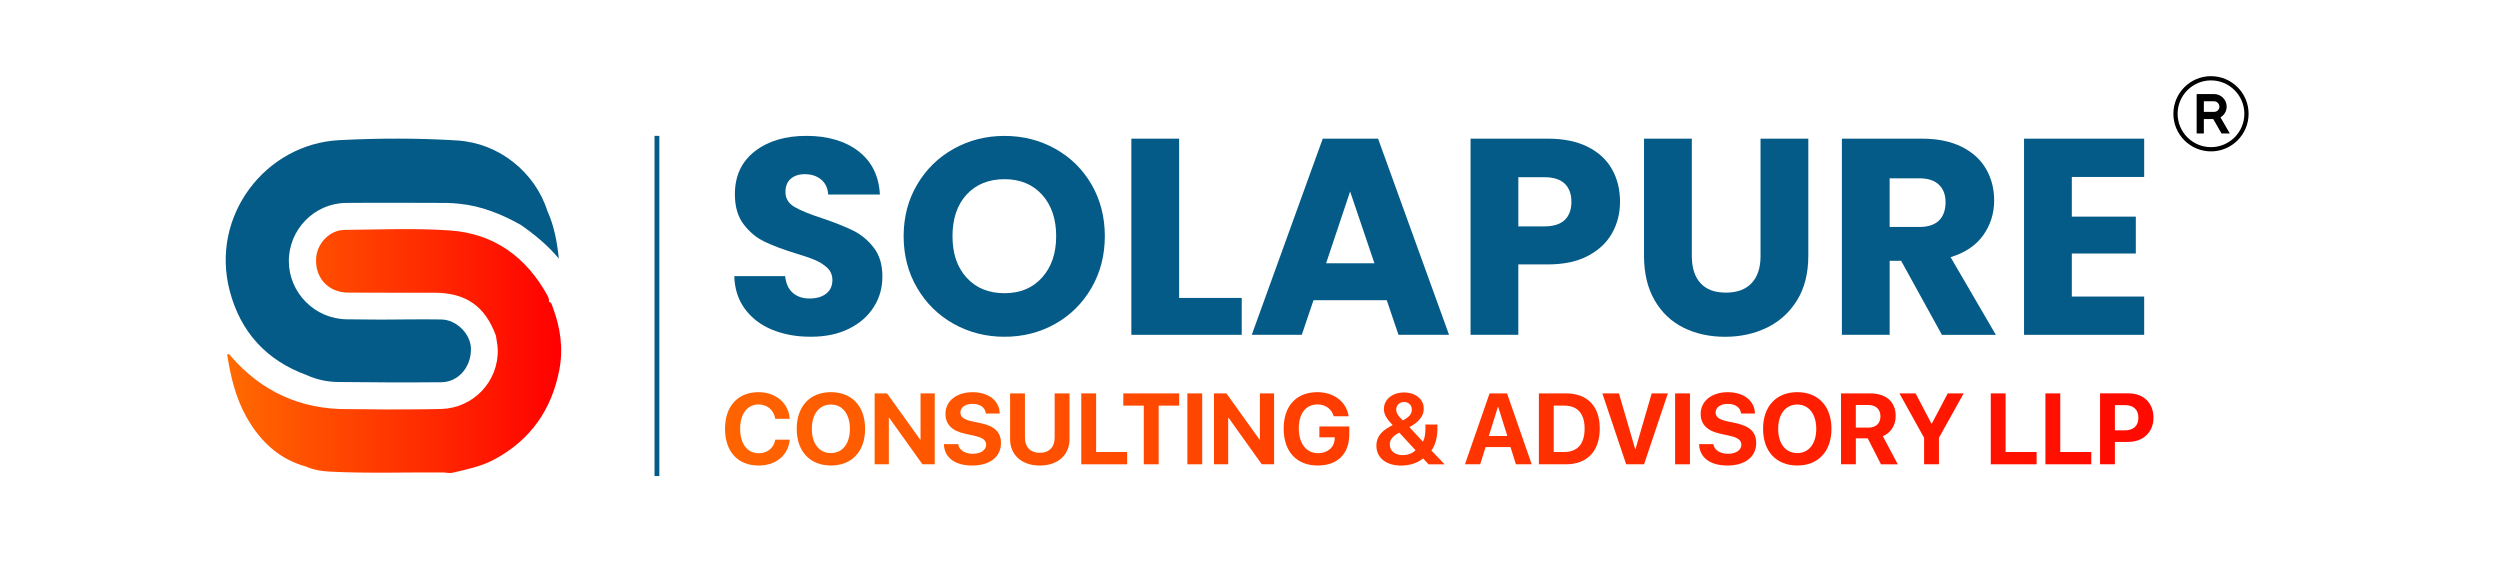
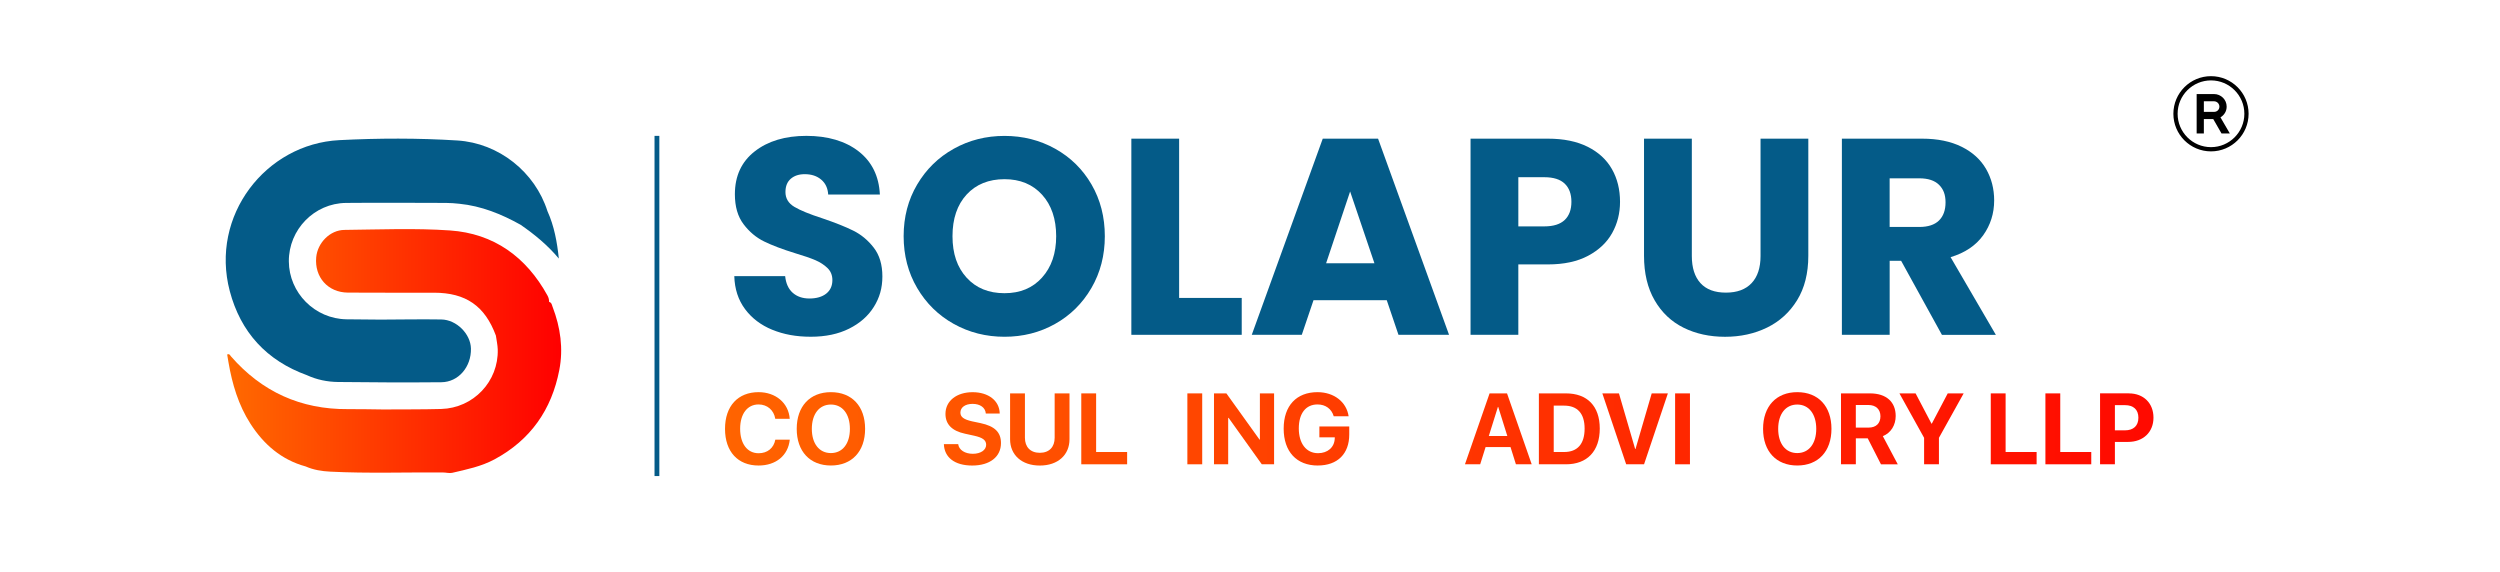
<svg xmlns="http://www.w3.org/2000/svg" xmlns:xlink="http://www.w3.org/1999/xlink" id="Layer_1" data-name="Layer 1" viewBox="0 0 1037.59 237.45">
  <defs>
    <style>
      .cls-1 {
        fill: url(#linear-gradient-2);
      }

      .cls-2 {
        fill: url(#linear-gradient-17);
      }

      .cls-3 {
        fill: url(#linear-gradient-15);
      }

      .cls-4 {
        fill: url(#linear-gradient-18);
      }

      .cls-5 {
        fill: #045b88;
      }

      .cls-6 {
        fill: url(#linear-gradient-14);
      }

      .cls-7 {
        fill: url(#linear-gradient-20);
      }

      .cls-8 {
        fill: url(#linear-gradient-6);
      }

      .cls-9 {
        fill: url(#linear-gradient-11);
      }

      .cls-10 {
        fill: url(#linear-gradient-10);
      }

      .cls-11 {
        fill: url(#linear-gradient-16);
      }

      .cls-12 {
        fill: none;
        stroke: #045b88;
        stroke-miterlimit: 10;
        stroke-width: 2px;
      }

      .cls-13 {
        fill: url(#linear-gradient-21);
      }

      .cls-14 {
        fill: url(#linear-gradient-5);
      }

      .cls-15 {
        fill: url(#linear-gradient-7);
      }

      .cls-16 {
        fill: url(#linear-gradient-9);
      }

      .cls-17 {
        fill: url(#linear-gradient-22);
      }

      .cls-18 {
        fill: url(#linear-gradient-3);
      }

      .cls-19 {
        fill: url(#linear-gradient);
      }

      .cls-20 {
        fill: url(#linear-gradient-23);
      }

      .cls-21 {
        fill: url(#linear-gradient-19);
      }

      .cls-22 {
        fill: url(#linear-gradient-4);
      }

      .cls-23 {
        fill: url(#linear-gradient-8);
      }

      .cls-24 {
        fill: url(#linear-gradient-12);
      }

      .cls-25 {
        fill: url(#linear-gradient-13);
      }
    </style>
    <linearGradient id="linear-gradient" x1="261.07" y1="177.98" x2="954.31" y2="177.98" gradientUnits="userSpaceOnUse">
      <stop offset="0" stop-color="#ff6a00" />
      <stop offset="1" stop-color="red" />
    </linearGradient>
    <linearGradient id="linear-gradient-2" x1="261.07" x2="954.31" xlink:href="#linear-gradient" />
    <linearGradient id="linear-gradient-3" x1="261.07" y1="177.98" x2="954.31" y2="177.98" xlink:href="#linear-gradient" />
    <linearGradient id="linear-gradient-4" x1="261.07" x2="954.31" xlink:href="#linear-gradient" />
    <linearGradient id="linear-gradient-5" x1="261.07" y1="178.24" x2="954.31" y2="178.24" xlink:href="#linear-gradient" />
    <linearGradient id="linear-gradient-6" x1="261.07" y1="177.98" x2="954.31" y2="177.98" xlink:href="#linear-gradient" />
    <linearGradient id="linear-gradient-7" x1="261.07" y1="177.98" x2="954.31" y2="177.98" xlink:href="#linear-gradient" />
    <linearGradient id="linear-gradient-8" x1="261.07" y1="177.98" x2="954.31" y2="177.98" xlink:href="#linear-gradient" />
    <linearGradient id="linear-gradient-9" x1="261.07" y1="177.98" x2="954.31" y2="177.98" xlink:href="#linear-gradient" />
    <linearGradient id="linear-gradient-10" x1="261.07" x2="954.31" xlink:href="#linear-gradient" />
    <linearGradient id="linear-gradient-11" x1="261.07" y1="178.06" x2="954.31" y2="178.06" xlink:href="#linear-gradient" />
    <linearGradient id="linear-gradient-12" x1="261.07" y1="177.98" x2="954.31" y2="177.98" xlink:href="#linear-gradient" />
    <linearGradient id="linear-gradient-13" x1="261.07" y1="177.98" x2="954.31" y2="177.98" xlink:href="#linear-gradient" />
    <linearGradient id="linear-gradient-14" x1="261.07" y1="177.98" x2="954.31" y2="177.98" xlink:href="#linear-gradient" />
    <linearGradient id="linear-gradient-15" x1="261.07" y1="177.98" x2="954.31" y2="177.98" xlink:href="#linear-gradient" />
    <linearGradient id="linear-gradient-16" x1="261.07" x2="954.31" xlink:href="#linear-gradient" />
    <linearGradient id="linear-gradient-17" x1="261.07" x2="954.31" xlink:href="#linear-gradient" />
    <linearGradient id="linear-gradient-18" x1="261.07" y1="177.98" x2="954.31" y2="177.98" xlink:href="#linear-gradient" />
    <linearGradient id="linear-gradient-19" x1="261.07" y1="177.98" x2="954.31" y2="177.98" xlink:href="#linear-gradient" />
    <linearGradient id="linear-gradient-20" x1="261.07" y1="177.98" x2="954.31" y2="177.98" xlink:href="#linear-gradient" />
    <linearGradient id="linear-gradient-21" x1="261.07" y1="177.98" x2="954.31" y2="177.98" xlink:href="#linear-gradient" />
    <linearGradient id="linear-gradient-22" x1="261.07" y1="177.98" x2="954.31" y2="177.98" xlink:href="#linear-gradient" />
    <linearGradient id="linear-gradient-23" x1="94.26" y1="145.7" x2="232.89" y2="145.7" xlink:href="#linear-gradient" />
  </defs>
  <g>
    <path class="cls-5" d="m320.53,136.87c-4.72-1.93-8.49-4.79-11.31-8.58-2.82-3.79-4.31-8.35-4.46-13.68h21.11c.31,3.01,1.35,5.32,3.13,6.9,1.78,1.58,4.1,2.38,6.96,2.38s5.26-.68,6.96-2.03c1.7-1.35,2.55-3.23,2.55-5.62,0-2.01-.68-3.67-2.03-4.99-1.35-1.31-3.01-2.39-4.99-3.25-1.97-.85-4.77-1.82-8.41-2.9-5.26-1.62-9.55-3.25-12.87-4.87-3.32-1.62-6.19-4.02-8.58-7.19-2.4-3.17-3.59-7.31-3.59-12.41,0-7.58,2.74-13.51,8.23-17.8,5.49-4.29,12.64-6.44,21.45-6.44s16.2,2.15,21.69,6.44c5.49,4.29,8.43,10.26,8.81,17.92h-21.45c-.16-2.63-1.12-4.7-2.9-6.2-1.78-1.51-4.06-2.26-6.84-2.26-2.4,0-4.33.64-5.8,1.91-1.47,1.28-2.2,3.11-2.2,5.51,0,2.63,1.24,4.68,3.71,6.15,2.47,1.47,6.34,3.05,11.6,4.75,5.26,1.78,9.53,3.48,12.81,5.1,3.28,1.62,6.13,3.98,8.52,7.07,2.4,3.09,3.59,7.07,3.59,11.94s-1.18,8.85-3.54,12.64c-2.36,3.79-5.78,6.8-10.26,9.04-4.48,2.24-9.78,3.36-15.89,3.36s-11.29-.97-16-2.9Z" />
    <path class="cls-5" d="m395.85,134.44c-6.38-3.56-11.44-8.52-15.19-14.9-3.75-6.38-5.62-13.55-5.62-21.51s1.87-15.11,5.62-21.45c3.75-6.34,8.81-11.29,15.19-14.84,6.38-3.56,13.39-5.33,21.05-5.33s14.67,1.78,21.05,5.33c6.38,3.56,11.4,8.51,15.08,14.84,3.67,6.34,5.51,13.49,5.51,21.45s-1.86,15.13-5.57,21.51c-3.71,6.38-8.74,11.35-15.08,14.9-6.34,3.56-13.34,5.33-20.99,5.33s-14.67-1.78-21.05-5.33Zm36.64-19.25c3.9-4.33,5.86-10.05,5.86-17.16s-1.95-12.93-5.86-17.22c-3.9-4.29-9.1-6.44-15.6-6.44s-11.81,2.13-15.71,6.38c-3.9,4.25-5.86,10.01-5.86,17.28s1.95,12.93,5.86,17.22c3.9,4.29,9.14,6.44,15.71,6.44s11.69-2.16,15.6-6.49Z" />
    <path class="cls-5" d="m489.38,123.65h25.98v15.31h-45.81V57.55h19.83v66.1Z" />
    <path class="cls-5" d="m575.54,124.58h-30.38l-4.87,14.38h-20.76l29.46-81.41h22.96l29.46,81.41h-20.99l-4.87-14.38Zm-5.1-15.31l-10.09-29.8-9.97,29.8h20.06Z" />
    <path class="cls-5" d="m669.12,96.69c-2.17,3.9-5.49,7.06-9.97,9.45-4.48,2.4-10.05,3.6-16.7,3.6h-12.29v29.22h-19.83V57.55h32.12c6.49,0,11.98,1.12,16.47,3.36,4.48,2.24,7.85,5.33,10.09,9.28,2.24,3.94,3.36,8.47,3.36,13.57,0,4.72-1.08,9.03-3.25,12.93Zm-19.71-5.39c1.86-1.78,2.78-4.29,2.78-7.54s-.93-5.76-2.78-7.54c-1.86-1.78-4.68-2.67-8.47-2.67h-10.78v20.41h10.78c3.79,0,6.61-.89,8.47-2.67Z" />
    <path class="cls-5" d="m702.17,57.55v48.71c0,4.87,1.2,8.62,3.59,11.25,2.4,2.63,5.91,3.94,10.55,3.94s8.19-1.31,10.67-3.94c2.47-2.63,3.71-6.38,3.71-11.25v-48.71h19.83v48.59c0,7.27-1.55,13.41-4.64,18.44-3.09,5.03-7.25,8.81-12.47,11.37-5.22,2.55-11.04,3.83-17.45,3.83s-12.16-1.26-17.22-3.77c-5.06-2.51-9.07-6.3-12-11.37-2.94-5.06-4.41-11.23-4.41-18.5v-48.59h19.83Z" />
    <path class="cls-5" d="m805.96,138.96l-16.93-30.73h-4.75v30.73h-19.83V57.55h33.28c6.42,0,11.89,1.12,16.41,3.36,4.52,2.24,7.9,5.32,10.15,9.22,2.24,3.9,3.36,8.25,3.36,13.05,0,5.41-1.53,10.24-4.58,14.5-3.06,4.25-7.56,7.27-13.51,9.05l18.79,32.24h-22.38Zm-21.69-44.76h12.29c3.63,0,6.36-.89,8.18-2.67,1.82-1.78,2.73-4.29,2.73-7.54s-.91-5.53-2.73-7.31c-1.82-1.78-4.54-2.67-8.18-2.67h-12.29v20.18Z" />
-     <path class="cls-5" d="m859.88,73.44v16.47h26.56v15.31h-26.56v17.86h30.03v15.89h-49.86V57.55h49.86v15.89h-30.03Z" />
  </g>
  <g>
    <path class="cls-19" d="m300.91,177.97c0-9.48,5.4-15.21,13.93-15.21,7.08,0,12.46,4.49,12.93,11.07h-6c-.57-3.61-3.34-5.97-6.93-5.97-4.65,0-7.65,3.89-7.65,10.09s2.96,10.16,7.67,10.16c3.65,0,6.28-2.14,6.93-5.63h6c-.69,6.57-5.73,10.73-12.95,10.73-8.57,0-13.93-5.73-13.93-15.23Z" />
    <path class="cls-1" d="m359.05,177.99c0,9.36-5.49,15.21-14.19,15.21s-14.19-5.85-14.19-15.21,5.47-15.23,14.19-15.23,14.19,5.85,14.19,15.23Zm-22.11,0c0,6.16,3.08,10.05,7.91,10.05s7.89-3.9,7.89-10.05-3.08-10.09-7.89-10.09-7.91,3.92-7.91,10.09Z" />
-     <path class="cls-18" d="m363.01,192.7v-29.43h5.14l13.75,19.17h.16v-19.17h5.89v29.43h-5.1l-13.77-19.27h-.18v19.27h-5.89Z" />
    <path class="cls-22" d="m397.68,184.32c.29,2.43,2.81,4.02,6.08,4.02s5.53-1.57,5.53-3.73c0-1.92-1.41-2.98-4.96-3.77l-3.83-.84c-5.42-1.16-8.1-3.92-8.1-8.22,0-5.43,4.69-9.01,11.26-9.01s11.16,3.53,11.26,8.85h-5.77c-.2-2.49-2.39-4-5.47-4s-5.08,1.45-5.08,3.63c0,1.82,1.43,2.84,4.81,3.61l3.57.75c5.89,1.26,8.46,3.79,8.46,8.28,0,5.71-4.63,9.32-11.93,9.32s-11.58-3.37-11.77-8.89h5.93Z" />
    <path class="cls-14" d="m425.38,181.69c0,3.77,2.22,6.24,6.18,6.24s6.16-2.47,6.16-6.24v-18.41h6.16v19.03c0,6.49-4.79,10.91-12.32,10.91s-12.34-4.43-12.34-10.91v-19.03h6.16v18.41Z" />
    <path class="cls-8" d="m467.8,192.7h-19.03v-29.43h6.16v24.33h12.87v5.1Z" />
-     <path class="cls-15" d="m474.71,192.7v-24.35h-8.5v-5.08h23.19v5.08h-8.52v24.35h-6.16Z" />
    <path class="cls-23" d="m492.8,192.7v-29.43h6.16v29.43h-6.16Z" />
    <path class="cls-16" d="m503.85,192.7v-29.43h5.14l13.75,19.17h.16v-19.17h5.89v29.43h-5.1l-13.77-19.27h-.18v19.27h-5.89Z" />
    <path class="cls-10" d="m546.94,193.21c-8.79,0-14.17-5.75-14.17-15.32s5.38-15.13,14.03-15.13c6.87,0,12.05,4.06,12.93,10.01h-6.18c-.9-3.08-3.41-4.91-6.73-4.91-4.85,0-7.77,3.69-7.77,9.95s3.1,10.28,7.99,10.28c4.02,0,6.81-2.47,6.93-6.12l.02-.47h-6.4v-4.49h12.4v3.32c0,8.01-4.85,12.87-13.05,12.87Z" />
-     <path class="cls-9" d="m590.63,190.25c-2.18,1.88-5.55,2.98-9.12,2.98-6.24,0-10.26-3.24-10.26-8.24,0-3.34,1.69-5.77,5.44-7.83.31-.16,1.24-.67,1.33-.71-2.65-2.73-3.65-4.57-3.65-6.73,0-3.94,3.55-6.83,8.34-6.83s8.2,2.77,8.2,6.73c0,3.02-1.88,5.42-5.95,7.65l5.59,6.04c.71-1.26,1.06-3.04,1.06-5.57v-1.55h4.96v1.9c0,3.59-.9,6.69-2.49,8.89l5.49,5.73h-6.67l-2.26-2.45Zm-13.81-5.73c0,2.63,2.14,4.38,5.3,4.38,2.12,0,4.24-.8,5.38-2.04l-6.75-7.3c-.22.1-.63.33-.82.43-2.22,1.41-3.12,2.71-3.12,4.53Zm9.14-14.5c0-1.88-1.31-3.18-3.22-3.18s-3.26,1.35-3.26,3.18c0,1.37.73,2.53,2.73,4.47,2.67-1.39,3.75-2.69,3.75-4.47Z" />
    <path class="cls-24" d="m626.91,185.56h-10.34l-2.24,7.14h-6.32l10.22-29.43h7.24l10.24,29.43h-6.55l-2.24-7.14Zm-9.01-4.61h7.69l-3.77-12.05h-.14l-3.77,12.05Z" />
    <path class="cls-25" d="m649.93,163.27c8.83,0,14.03,5.26,14.03,14.6s-5.2,14.83-14.03,14.83h-11.24v-29.43h11.24Zm-5.08,24.33h4.34c5.51,0,8.48-3.34,8.48-9.71s-3.06-9.54-8.48-9.54h-4.34v19.25Z" />
    <path class="cls-6" d="m674.92,192.7l-9.89-29.43h6.89l6.73,23.09h.14l6.73-23.09h6.71l-9.89,29.43h-7.42Z" />
    <path class="cls-3" d="m695.23,192.7v-29.43h6.16v29.43h-6.16Z" />
-     <path class="cls-11" d="m711.12,184.32c.29,2.43,2.81,4.02,6.08,4.02s5.53-1.57,5.53-3.73c0-1.92-1.41-2.98-4.96-3.77l-3.83-.84c-5.42-1.16-8.1-3.92-8.1-8.22,0-5.43,4.69-9.01,11.26-9.01s11.16,3.53,11.26,8.85h-5.77c-.2-2.49-2.39-4-5.47-4s-5.08,1.45-5.08,3.63c0,1.82,1.43,2.84,4.81,3.61l3.57.75c5.89,1.26,8.46,3.79,8.46,8.28,0,5.71-4.63,9.32-11.93,9.32s-11.58-3.37-11.77-8.89h5.93Z" />
    <path class="cls-2" d="m760.12,177.99c0,9.36-5.49,15.21-14.19,15.21s-14.19-5.85-14.19-15.21,5.47-15.23,14.19-15.23,14.19,5.85,14.19,15.23Zm-22.11,0c0,6.16,3.08,10.05,7.91,10.05s7.89-3.9,7.89-10.05-3.08-10.09-7.89-10.09-7.91,3.92-7.91,10.09Z" />
    <path class="cls-4" d="m770.24,192.7h-6.16v-29.43h12.05c6.77,0,10.65,3.57,10.65,9.38,0,3.77-1.96,7.03-5.34,8.36l6.2,11.69h-6.97l-5.49-10.77h-4.94v10.77Zm0-15.23h5.3c3.1,0,4.91-1.77,4.91-4.69s-1.92-4.69-4.98-4.69h-5.24v9.38Z" />
    <path class="cls-21" d="m798.57,192.7v-10.99l-10.24-18.44h6.71l6.59,12.56h.14l6.61-12.56h6.61l-10.26,18.44v10.99h-6.16Z" />
    <path class="cls-7" d="m845.27,192.7h-19.03v-29.43h6.16v24.33h12.87v5.1Z" />
    <path class="cls-13" d="m867.95,192.7h-19.03v-29.43h6.16v24.33h12.87v5.1Z" />
    <path class="cls-17" d="m883.57,163.27c6.04,0,10.2,4.02,10.2,10.07s-4.3,10.07-10.5,10.07h-5.51v9.28h-6.16v-29.43h11.97Zm-5.81,15.34h4.16c3.53,0,5.59-1.88,5.59-5.24s-2.04-5.22-5.57-5.22h-4.18v10.46Z" />
  </g>
  <g>
    <path class="cls-5" d="m127.44,155.74c4.06,1.86,8.4,2.74,12.8,2.8,14.32.17,28.64.24,42.95.1,7.1-.07,12.42-6.38,12.27-13.95-.12-6.08-5.95-12-12.32-12.1-8.4-.14-16.81.03-25.21.06-4.7-.04-9.41-.06-14.11-.13-13.15-.18-23.88-10.98-23.94-24.08-.06-13.14,10.55-24.09,23.75-24.22,13.84-.13,27.68-.03,41.52,0,1.84,0,3.68.16,5.52.35,9.15.92,17.46,4.28,25.4,8.72,5.83,4.02,11.26,8.5,15.87,14.02-.72-6.84-1.91-13.46-4.73-19.69-5.16-16.21-20.13-28.23-37.38-29.32-16.32-1.02-32.7-.98-49.02-.14-30.56,1.57-53.69,31.37-45.45,62.63,4.5,17.08,15.3,28.88,32.08,34.94Z" />
    <path class="cls-20" d="m229.37,127.46c-.31-.81-.36-1.88-1.48-2.17.02-.94-.21-1.81-.67-2.64-8.83-16.02-22.24-25.75-40.49-27.01-14.53-1-29.18-.38-43.78-.22-6.01.06-11.15,5.37-11.71,11.34-.77,8.25,4.84,14.62,13.14,14.68,11.92.09,23.84.02,35.76.04,13.22.02,21.11,5.5,25.67,17.8.27,1.92.71,3.83.77,5.75.37,13.28-10.09,24.34-23.49,24.71-8.03.22-16.06.14-24.09.2-4.89-.05-9.79-.17-14.68-.14-19.51.13-35.62-7.2-48.44-21.87-.38-.43-.61-1.24-1.6-.8.17,1.03.35,2.1.53,3.16,1.55,9.08,4.13,17.81,9.16,25.62,5.53,8.57,12.84,14.93,22.89,17.68,3.25,1.44,6.73,1.99,10.22,2.16,15.6.79,31.21.22,46.81.34,1.28.01,2.62.42,3.82.14,5.99-1.4,12.01-2.61,17.56-5.6,14.96-8.07,23.68-20.62,26.86-37.07,1.72-8.89.48-17.66-2.75-26.11Z" />
  </g>
  <g>
    <path d="m917.64,62.83c-8.61,0-15.61-7-15.61-15.61s7-15.61,15.61-15.61,15.61,7,15.61,15.61-7,15.61-15.61,15.61Zm0-29.46c-7.63,0-13.85,6.21-13.85,13.85s6.21,13.85,13.85,13.85,13.85-6.21,13.85-13.85-6.21-13.85-13.85-13.85Z" />
    <path d="m925.47,55.4h-3.46l-3.43-5.98h-3.9v5.98h-2.99v-16.36h7.24c.72,0,1.39.14,2.02.41.63.27,1.18.64,1.66,1.11.47.47.85,1.02,1.12,1.65s.41,1.31.41,2.02c0,.97-.23,1.84-.7,2.62-.47.78-1.09,1.39-1.87,1.85l3.9,6.71Zm-6.54-8.97c.62,0,1.14-.21,1.57-.63.42-.42.63-.94.63-1.56,0-.3-.06-.58-.18-.85-.12-.27-.27-.51-.47-.7-.2-.19-.43-.35-.7-.47-.27-.12-.56-.18-.85-.18h-4.25v4.39h4.25Z" />
  </g>
  <line class="cls-12" x1="272.65" y1="56.39" x2="272.65" y2="197.58" />
</svg>